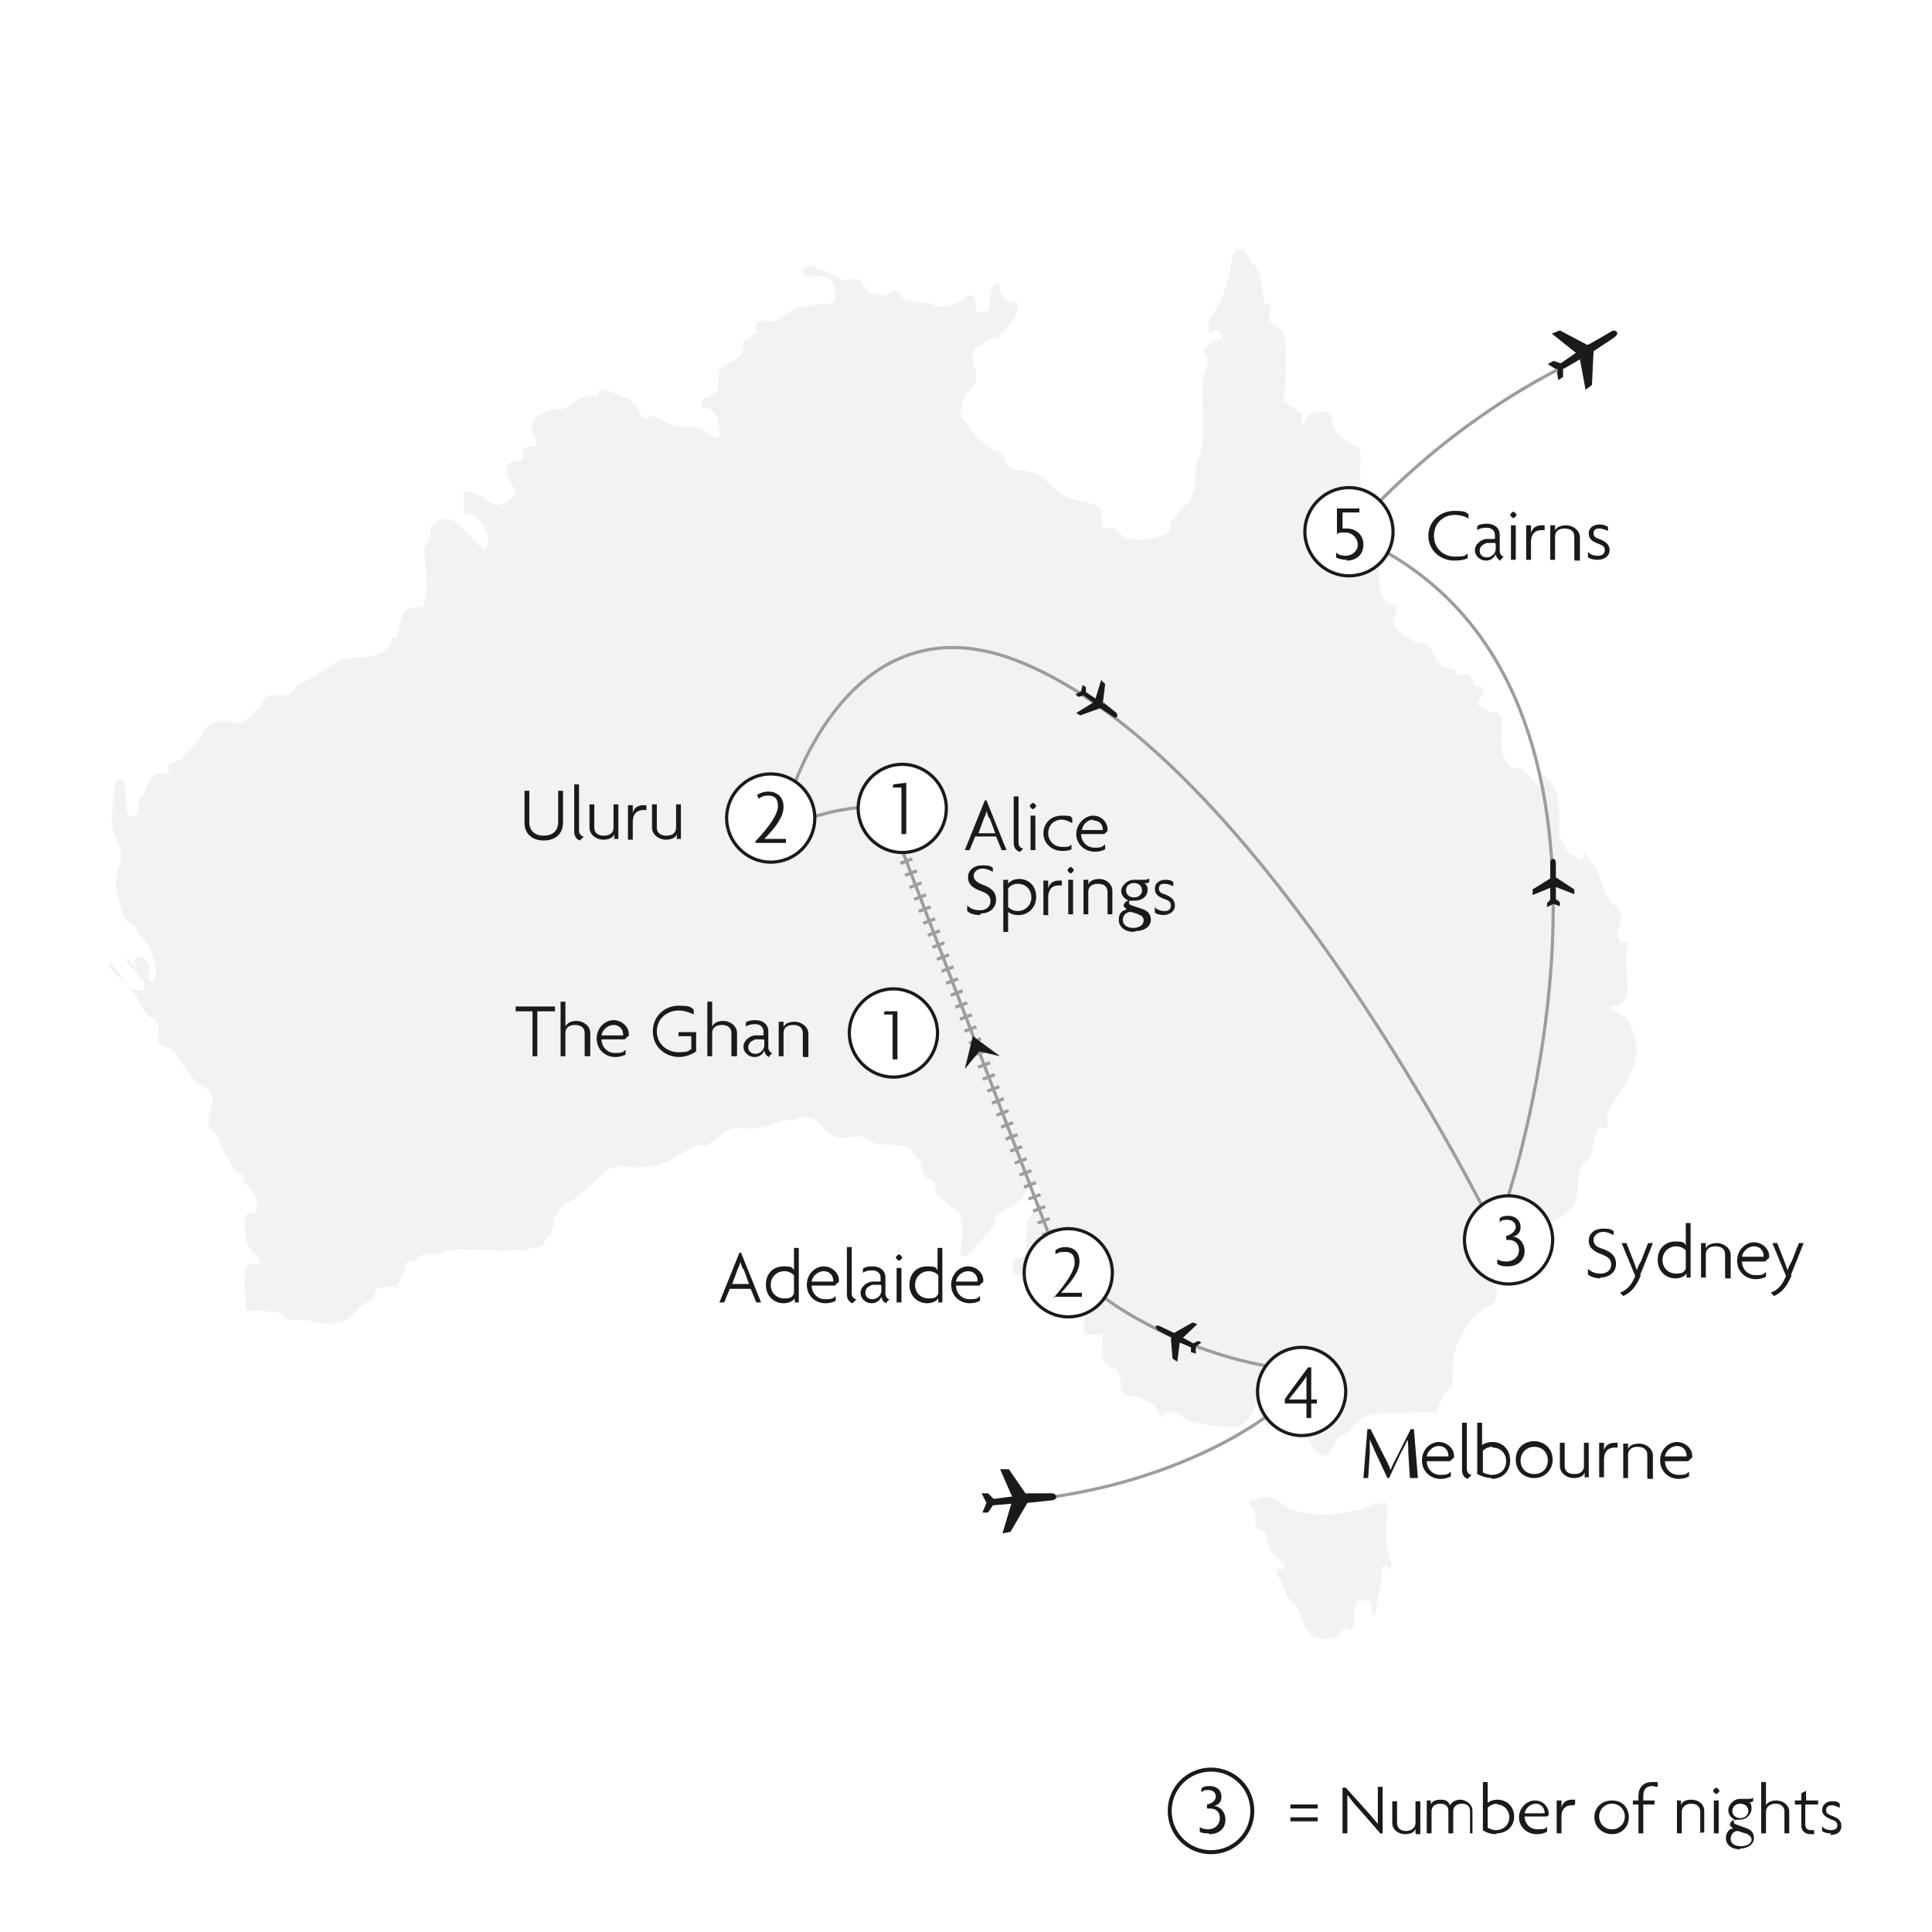
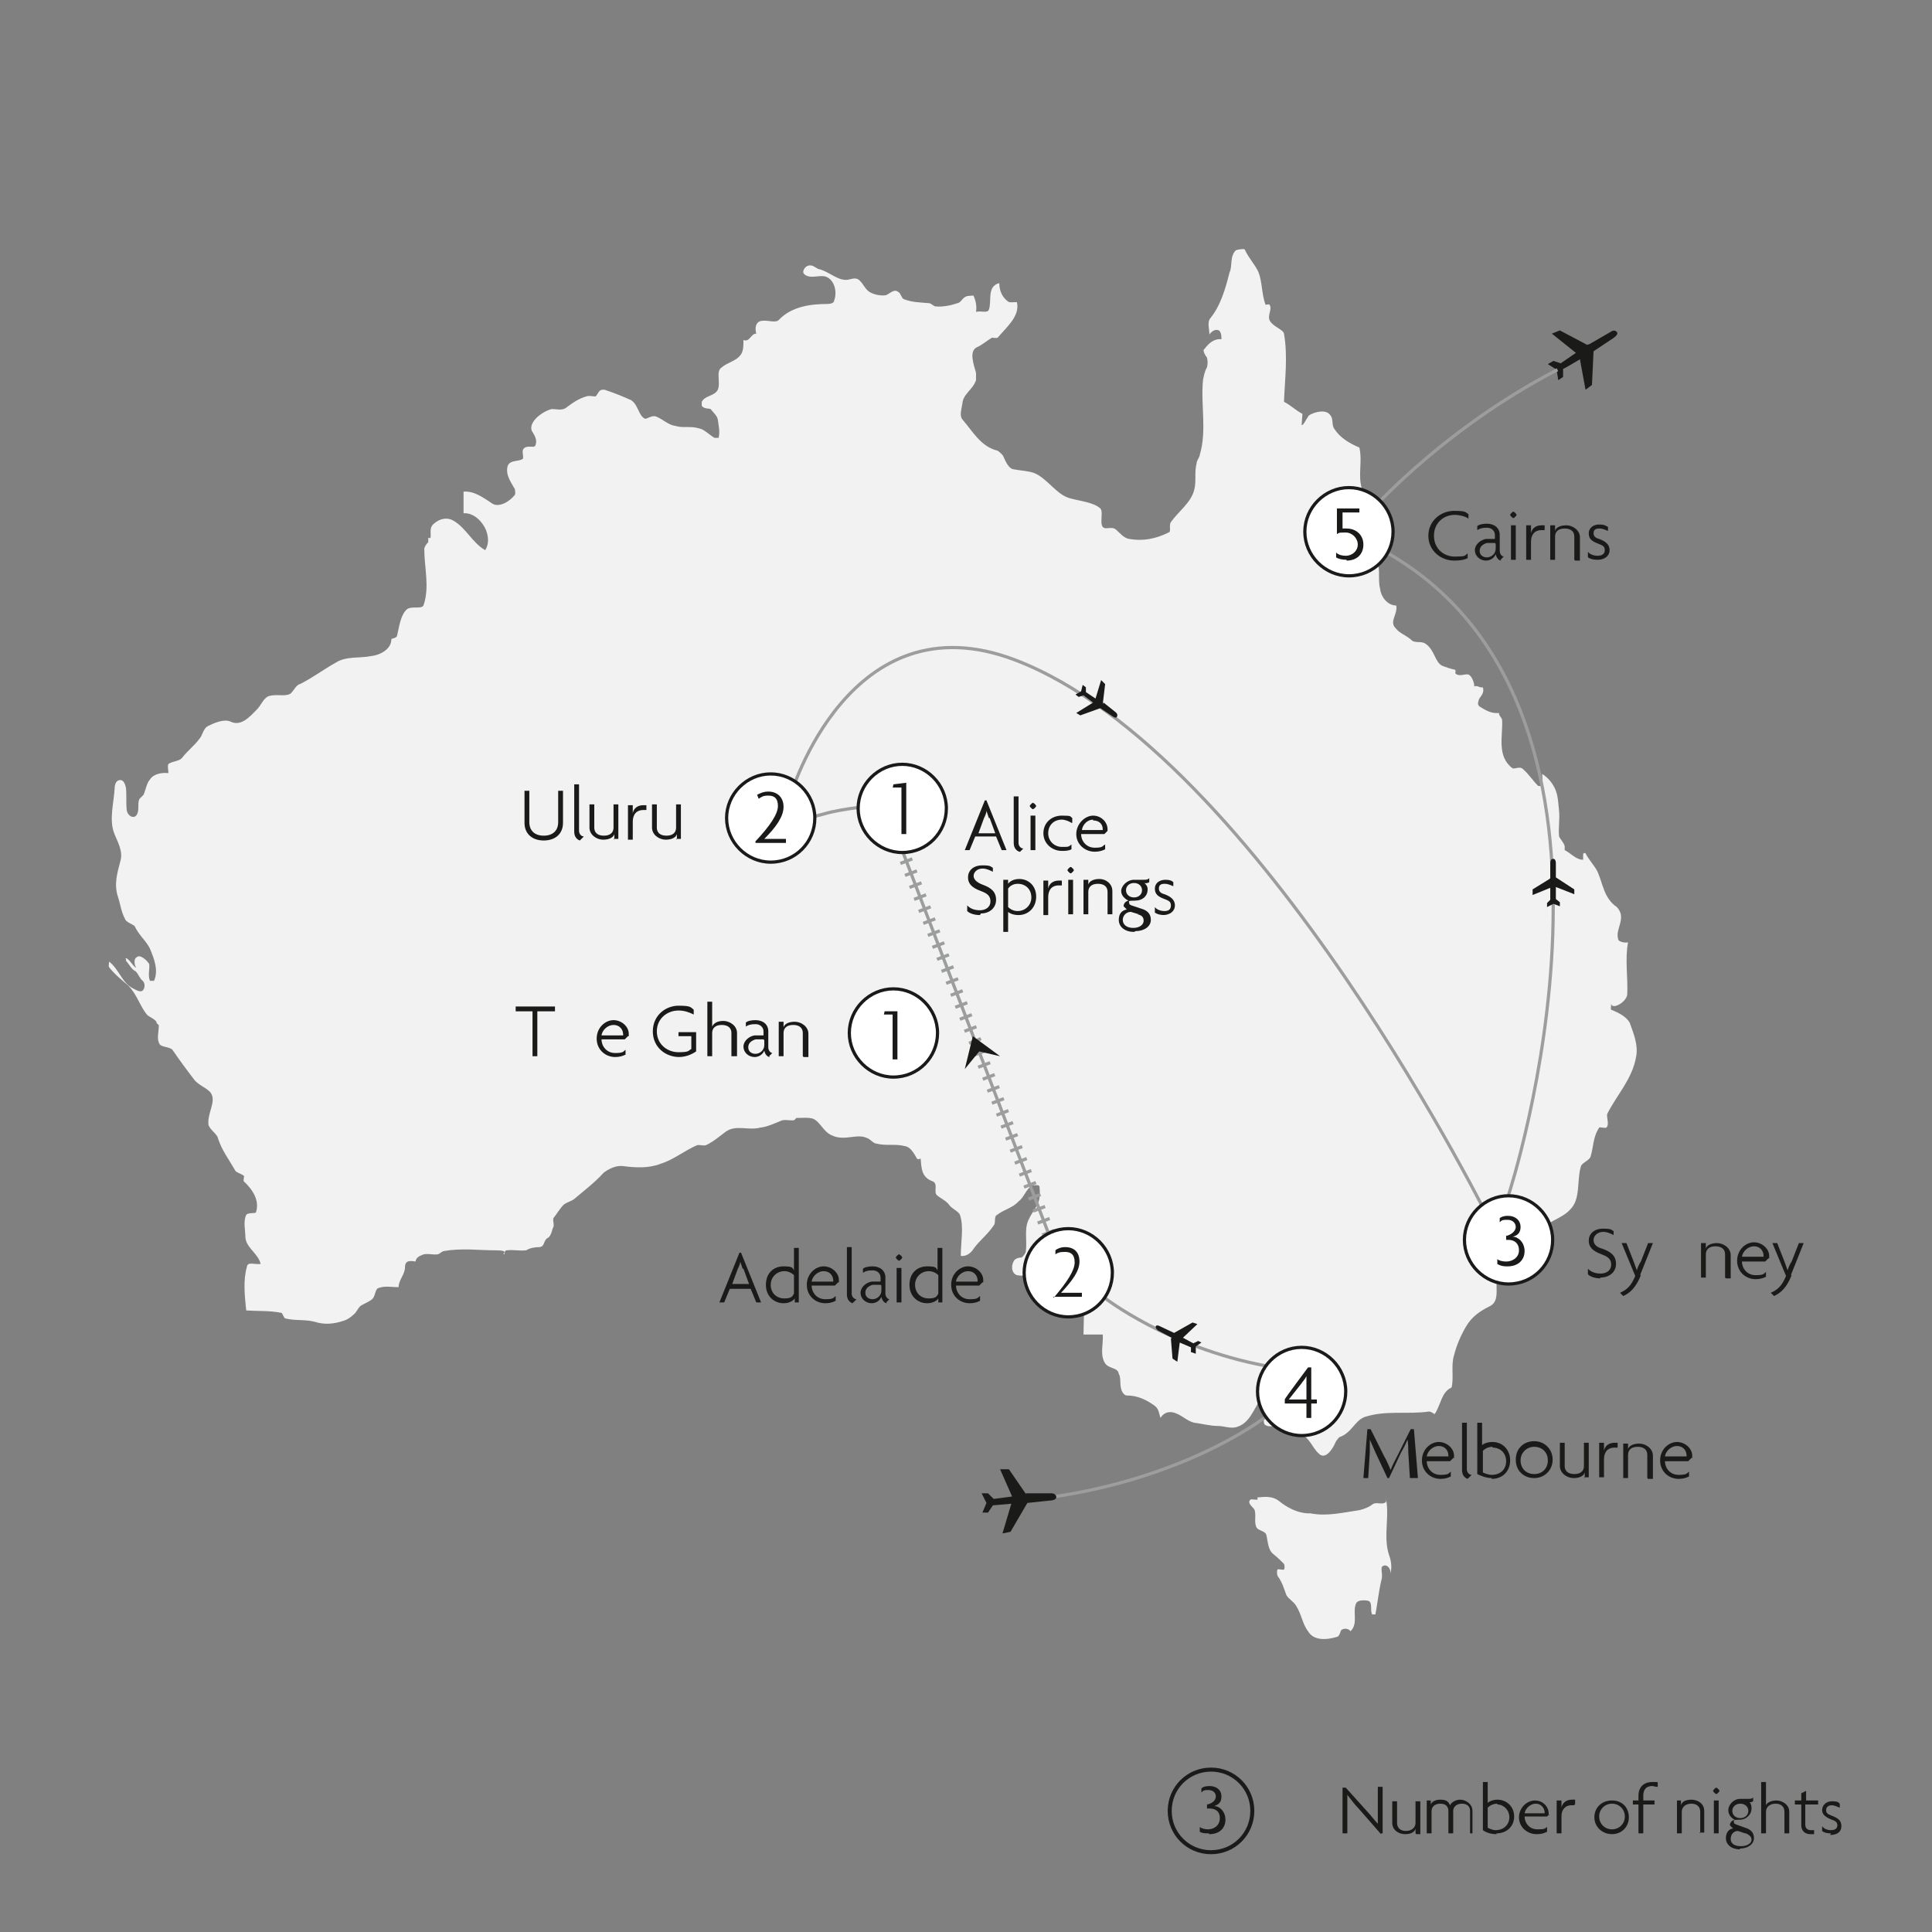
<svg xmlns="http://www.w3.org/2000/svg" id="Layer_1" data-name="Layer 1" version="1.1" viewBox="0 0 240.9 240.9">
  <rect x="0" y="0" width="240.9" height="240.9" fill="#808080" stroke="none" />
  <defs>
    <style>
      .cls-1, .cls-2 {
        stroke-width: .4px;
      }

      .cls-1, .cls-2, .cls-3, .cls-4, .cls-5, .cls-6 {
        fill: none;
      }

      .cls-1, .cls-5 {
        stroke: #9c9d9d;
      }

      .cls-7 {
        clip-path: url(#clippath);
      }

      .cls-2, .cls-4 {
        stroke: #1a1a18;
      }

      .cls-8 {
        fill: #1a1a18;
      }

      .cls-8, .cls-9, .cls-3, .cls-10, .cls-11, .cls-12 {
        stroke-width: 0px;
      }

      .cls-9 {
        fill: #7c9dd2;
      }

      .cls-3 {
        clip-rule: evenodd;
      }

      .cls-4 {
        stroke-miterlimit: 10;
      }

      .cls-5 {
        stroke-dasharray: 0 0 .4 1.2;
        stroke-width: 1.6px;
      }

      .cls-10 {
        fill: #f2f2f2;
      }

      .cls-6 {
        stroke: #fff;
        stroke-width: 0px;
      }

      .cls-11 {
        fill-rule: evenodd;
      }

      .cls-11, .cls-12 {
        fill: #fff;
      }
    </style>
    <clipPath id="clippath">
      <path class="cls-3" d="M156.4,225.8c0,3-2.4,5.4-5.4,5.4s-5.4-2.4-5.4-5.4,2.4-5.4,5.4-5.4,5.4,2.4,5.4,5.4h0ZM230.1,228.6" />
    </clipPath>
  </defs>
-   <path class="cls-11" d="M0,0h240.9v240.9H0V0ZM0,0" />
  <g>
    <path class="cls-10" d="M162.4,51.6c-.8-.4-1.5-1.1-2.3-1.5.1-2.8.5-5.6,0-8.5-.1-.5-1.2-.8-1.7-1.5-.5-.7.3-1.5-.1-2.1,0-.1-.5,0-.5,0-.5-1.3-.4-2.9-.9-4.1-.4-.9-1.2-1.7-1.7-2.8-.1-.1-.8,0-1.1.1-.8.8-.4,2-.8,2.8-.5,2-1.1,4.1-2.4,5.7-.4.5-.1,1.3-.1,2,.3-.4.7-.7,1.2-.5.3.3.3.7.3,1.1-.9-.1-1.6.5-2.1,1.2-.3.1,0,.7.3,1.1.1.4.1.8,0,1.2-.3.5-.4,1.1-.5,1.6-.3,3.1.5,6.3-.4,9.3,0,.3-.4.7-.4,1.1-.3,1.1,0,2.3-.3,3.3-.4,1.6-2,2.7-2.9,4-.3.4.1,1.2-.3,1.3-1.6.8-3.2,1.1-4.9.8-.7-.1-1.2-.8-1.7-1.2-.5-.4-1.3.1-1.6-.3-.4-.5.1-1.9-.3-2.3-.9-.8-2.5-.9-3.9-1.3-1.6-.5-2.7-2.4-4.3-3.1-.8-.3-1.7-.3-2.7-.5-.5-.1-.9-.9-1.2-1.6,0-.1-.4-.5-.7-.7-2.1-.5-3.1-2.4-4.4-3.9-.4-.5-.1-1.3,0-2,.1-1.2,1.3-1.7,1.7-2.9v-.9c-.3-1.1-.9-2.7.1-3.2.7-.3,1.2-.8,1.9-1.2.1,0,.5.1.7,0,1.1-1.3,2.8-2.7,2.4-4.4,0-.1-.9.1-1.1-.1-.7-.5-1.1-1.3-1.1-2.3-1.6.4-.9,2.3-1.3,3.3-.1.5-1.1.1-1.6.3.1-.7,0-1.3-.3-2,0-.1-.4,0-.7,0-.7.1-.8.8-1.3.9-.9.3-1.9.5-2.8.4-.3-.1-.5-.4-.8-.4-1.1-.1-2.1-.1-3.1-.5-.3-.1-.4-.8-.7-.9-.5-.4-.9.1-1.5.4-.5.1-1.3,0-1.9-.3-.7-.3-.9-1.1-1.5-1.6-.5-.4-1.1,0-1.6,0-1.1,0-2-.9-3.2-1.3-.4,0-.8-.5-1.2-.5-.7-.1-1.2.8-.8,1.1.8.7,2.1-.1,2.9.4.9.5,1.2,1.9.8,2.9,0,.3-.5.4-.8.4-2.1,0-4.5.3-6.1,2-.4.4-1.3,0-2.1.1-.8.1-.9.9-.7,1.6-.7,0-.8,1.1-1.6.8,0,.7,0,1.5-.4,1.9-.5.7-1.6.9-2.3,1.5-.8.5-.1,1.9-.5,2.8-.4.8-1.6.7-2,1.5v.5c.3.4.8.3,1.1.4.3.4.8.8.9,1.3.1.8.3,1.5.1,2.3h-.5c-.7-.4-1.3-1.1-2-1.2-.9-.3-2,0-2.9-.3-.9-.1-1.6-.9-2.5-1.2-.5-.1-1.1.4-1.3.3-.8-.4-.8-1.7-1.7-2.3-1.1-.5-2.1-.9-3.3-1.3-.7-.1-.7.3-1.1.8-.1.1-.7-.1-1.1,0-1.1.3-1.9.9-2.7,1.5-.5.3-1.2.1-1.7.1-1.2.3-2.9,1.6-2.5,2.7.3.5.7,1.1.5,1.7,0,.1-.1.3-.3.3-.5,0-1.1-.1-1.3.4-.1.4.1.8,0,1.1-.5.4-1.6.1-1.9.9-.3,1.1.4,2,.9,2.9,0,.1.1.5,0,.7-.7.9-2,1.6-2.8,1.1-1.2-.8-2.3-1.6-3.6-1.5v2.7c1.3-.1,2.4,1.1,2.8,2.1.3.8.4,1.7-.1,2.5-1.6-.9-2.4-2.8-4-3.7-.7-.4-1.6-.3-2.4.4-.5.4-.4.9-.4,1.5s-.3.1-.3.3v.5c-.3.3-.4.5-.5.8,0,2.4.7,4.8-.1,7.1-.3.5-1.5,0-2.1.5-.8.8-.9,2.1-1.2,3.3-.1.3-.7.3-.7.4,0,1.3-1.5,2-2.5,2.1-1.5.3-3.1,0-4.4.8-1.6.9-2.9,1.9-4.5,2.7-.5.1-.8.9-1.2,1.2-.7.4-1.7,0-2.7.3-.7.3-.9,1.1-1.5,1.7-.8.8-1.9,2.1-3.2,1.5-.8-.4-2,.1-2.8.5-.7.3-.7,1.2-1.2,1.7-.5.7-1.5,1.5-2.1,2.3-.3.4-1.1.4-1.6.7-.3.1-.1.8-.1,1.2-.8-.1-1.9.1-2.3.8-.4.4-.5,1.2-.8,1.9-.1.1-.4.4-.5.5-.3.5,0,1.3-.3,1.9-.3.7-1.2.3-1.3-.5-.1-.9,0-1.9-.1-2.8-.1-.4-.3-1.1-.9-.9-.4.1-.5.7-.5.9-.1,1.9-.7,3.9-.1,5.6.4,1.1,1.2,2.3.8,3.6-.4,1.5-.8,2.9-.3,4.4.3.9.4,1.9.9,2.8.1.4,1.1.7,1.2.9.5,1.1,1.5,1.9,1.9,2.8.5,1.2,1.1,2.7.5,4h-.5c-.3-.7,0-1.5-.1-2.1-.3-.5-1.2-1.3-1.6-.8-.3.1-.3.9,0,1.3-.5-.3-.7-.9-1.2-1.2-.3-.1,0,.1-.1.3.4.4.7,1.1,1.2,1.3.4.4.5.9.9,1.2.3.3.3.9,0,1.2-.3.3-.9-.1-1.3-.3-1.3-.7-1.7-2.4-2.9-3.3,0,.3-.1.5,0,.7.7.9,1.6,1.6,2.4,2.3,1.1,1.1,1.5,2.7,2.4,3.7.4.3.8.4,1.1.8,0,.3.3.3.3.5,0,.8-.3,1.6.1,2.3.3.4,1.2.3,1.6.7.9,1.3,1.7,2.4,2.7,3.7.5.7,1.7,1.1,2.1,1.7.7,1.1-.5,2.5-.3,4,.3.7,1.1,1.1,1.2,1.7.5,1.5,1.3,2.5,2.1,3.9.1.3.7.4,1.1.7.1.1-.1.5,0,.7,1.2,1.1,2,2.5,1.5,3.9-.1.1-1.1,0-1.2.3-.4.8-.1,1.9-.1,2.8.1,1.3,1.6,2,1.9,3.3-.7.1-1.6-.3-1.7.3-.5,1.7-.3,3.6-.1,5.5,1.5.1,2.9,0,4.4.3.1,0,.3.7.5.7,1.2.3,2.4.1,3.6.4,1.2.4,2.4.3,3.6-.1.4-.1.9-.4,1.3-.8.4-.3.5-.8.9-1.1.5-.3,1.1-.5,1.5-.9.3-.4.3-1.2.7-1.3.8-.3,1.7-.1,2.5-.1,0-.9.8-1.6.8-2.5s.7-.8,1.3-.7c.1-.5.5-.7.8-.8.5-.3,1.3,0,2-.1.3-.1.4-.3.7-.4,2.3-.4,4.3-.1,6.4-.1s.7.5,1.2.5c0-.3.1-.5.3-.5.8-.1,1.6.1,2.4,0,.5-.3,1.1-.4,1.7-.4.7-.1.4-.9,1.1-1.2.3-.3.4-.7.5-1.1.3-.4,0-.9.1-1.3.4-.5.8-1.2,1.3-1.7.4-.3.9-.4,1.3-.7,1.3-1.1,2.5-2,3.7-3.3.7-.5,1.5-.9,2.4-.8,1.5.2,3.2.3,4.7-.3,1.6-.5,2.9-1.6,4.5-2.3.3-.1.8.1,1.1,0,.9-.4,1.7-1.1,2.5-1.7,1.3-.9,2.8-.1,4.3-.5.9-.1,1.7-.5,2.7-.9.4-.1.9,0,1.3,0s.4-.3.5-.3c.7,0,1.5-.1,2.1.1.9.4,1.3,1.7,2.4,2.1,1.5.7,3.1-.3,4.3.3.4.1.8.7,1.2.7,1.2.3,2.3,0,3.5.3.7.1,1.1.8,1.5,1.5.1.3.5,0,.5.1.1,1.2.1,2.3,1.5,2.8.7.3.1,1.3.5,1.7.4.4,1.2.7,1.6,1.3.3.4,1.2.8,1.3,1.2.5,1.5.1,3.3.1,5.1.7.1,1.3-.4,1.6-.9.8-1.1,1.7-1.7,2.5-2.9.3-.3,0-1.1.4-1.3.9-.7,2-.9,2.7-1.7.7-.5.9-1.5,1.7-2,.3,0,.8-.1.9.1.1.8.1,1.7-.3,2.4-.4.7-.8,1.2-1.1,1.9-.5,1.2-.1,2.5-.3,3.9-.1.3-.3.5-.5.7-.4,0-.7.1-.9.3-.4.5-.5,1.6.3,1.9.5.1,1.1.1,1.6-.1.7-.3,1.2-.9,1.6-1.6.4-.7-.1-1.6.3-2.3.4-.7,1.3-.7,2.1-.5.7.3.9.9,1.2,1.5.3.4.3,1.2-.4,1.2s-1.5-.1-2,.4c-.3.4-.5.8-.7,1.2-.1.5.3.4.5.7.1.3-.1.8,0,.8,1.1.7,2.3.1,3.3,0,.1,0,.7.7.7.9.3,1.7.1,3.5.1,5.2h2.4c.1,1.2-.4,2.5.3,3.6.5.7,1.6.5,1.7,1.3.3.5.1,1.2.3,1.9.1.4.4.8.7.8,1.3,0,2.4.5,3.5,1.3.5.4.5.9.7,1.5.5-.8,1.3-.9,2.1-.5.7.3,1.3.9,2.1,1.1.9.1,2,.4,2.9.4s1.7.4,2.5.1c1.5-.5,2-2.1,2.9-3.5.4-.5,1.5-.8,1.7-.3.7.9-.3,1.6-1.1,2.3-.3.4-.3,1.2,0,1.3.8.5,2.1-.5,3.1,0,.4.3.7.9,1.2,1.1,1.2.4,1.5,1.7,2.3,2.4.8.9,1.7-.4,2.1-1.3,0-.1.3-.5.5-.7,1.5-.5,1.9-2,3.1-2.5,2.7-.9,5.3-.3,8.1-.7.3,0,.7.4.7.3.8-1.2.8-2.7,2.1-3.3.3-1.3-.1-2.7.3-4,.3-1.2.8-2.4,1.5-3.6.7-1.2,1.7-1.9,2.9-2.5,1.1-.5.9-1.7.9-2.8s.3-.7.4-.8c.3-.1.8.1,1.1,0,.7-.7.1-1.7.7-2.4,1.2-1.2,2.1-2.7,3.5-3.7,1.1-1.1,2.5-1.3,3.5-2.4,1.3-1.3.8-3.5,1.3-5.3.1-.5.9-.7,1.2-1.2.4-1.2.3-2.5,1.1-3.7.1-.1.7.1.9,0,.4-.4,0-1.2.1-1.7,1.2-2.4,3.1-4.3,3.6-7.1.3-1.5-.3-2.9-.8-4.3-.4-.7-1.3-1.2-2.3-1.6-.1,0,0-.5,0-.8,0,.9,1.9-.1,2-1.1.1-2.1-.3-4.4.1-6.5-.5.1-1.1-.1-1.2-.3-.4-1.1.5-2,.3-3.2-.1-.4-.3-.7-.5-.9-1.6-1.1-1.7-2.8-2.4-4.4-.4-.8-1.1-1.5-1.5-2.3-.1-.1-.3,0-.3.1v.7c-.9,0-1.5-.8-2.3-1.2v-.5c-.1-.4-.5-.8-.7-1.2-.1-1.1.1-2.1,0-3.2-.1-.8-.1-1.7-.4-2.5-.3-.8-.9-1.6-1.7-2.1,0,.5.1,1.1,0,1.5h-.5c-.7-.7-1.2-1.5-1.9-2.1-.4-.4-.9,0-1.3-.1-2-1.5-1.2-4-1.3-6,0-.3-.4-.5-.4-.9-.9.1-1.6-.3-2.4-.8-.4-.3-.1-.7-.1-.9.3-.5.7-.8.5-1.5-.4.1-.7-.3-1.1-.1.1,0-.1-1.2-.7-1.5-.5-.1-1.1.3-1.6-.1-.1-.1.1-.4-.1-.5-.5-.1-1.1-.3-1.6-.5-.9-.5-.9-1.9-2-2.7-.5-.4-1.2-.1-1.7-.4-.7-.7-1.6-.9-2.1-1.6-.8-.8.3-1.7.1-2.8-1.1,0-1.9-1.1-2-2-.3-1.1,0-2.3-.3-3.3-.1-.8-.7-1.6-.9-2.5-.7-2.3-.3-4.5-1.1-6.8-.5-1.7.1-3.3-.3-5.1-1.2-.5-2.4-1.2-3.1-2.3-.4-.5-.1-1.2-.5-1.7-.5-.8-1.9-.5-2.7,0-.3.4-.7,1.3-.9,1.2h0Z" />
    <path class="cls-10" d="M157,186.7c.9-.1,1.7-.1,2.4.4,1.1.9,2.3,1.5,3.6,1.6h.4c2.1.4,4-.1,6.1-.4.4-.1,1.1-.3,1.6-.7.5-.4,1.2.1,1.7-.3.1-.1,0-.5-.1-.9.7,2.4-.3,5.1.5,7.5.3.8.4,1.7.1,2.5.3-.7-.4-1.5-.9-1.1-.3.1,0,.9-.1,1.5-.4,1.6-.5,2.9-.8,4.5h-.4c-.3-.5.1-1.5-.5-1.7-.5-.1-1.3-.1-1.5.3-.5,1.1.3,2.5-.7,3.5-.3-.4-.9-.4-1.2-.1-.1.4-.3.8-.5.8-1.3.4-2.9.5-3.6-.7-.7-.9-.8-2.1-1.5-3.2-.3-.5-.9-.8-1.2-1.3-.3-.8-.5-1.6-1.1-2.4-.1-.3-.1-.7,0-.8.1-.1.7.1.8,0,.1-.1.1-.5,0-.7-.4-.4-.8-.8-1.3-1.2-.7-.5-.7-1.6-.9-2.4-.1-.5-.9-.5-1.2-.9-.4-.7,0-1.6-.3-2.3-.3-.4-.9-.8-.5-1.2.1-.1.5,0,.9,0v-.3h.1Z" />
  </g>
  <path class="cls-9" d="M174.3,71s0,0,0,0c0,0,0,0,0,0v-.2h0Z" />
  <path class="cls-9" d="M197.7,153.6s0,0,0,0c0,0,0,0,0,0h0Z" />
  <path class="cls-1" d="M100.4,102.1s0,0,2.3-.6c2.3-.7,6.8-1.1,6.8-1.1" />
  <path class="cls-8" d="M168.9,68.9c.7,0,1.3-.6,1.3-1.3s-.6-1.3-1.3-1.3-1.3.6-1.3,1.3.6,1.3,1.3,1.3h0Z" />
  <g>
    <path class="cls-8" d="M175.8,184.3l-.2-3.2c0-.5,0-1.1-.1-1.6h0c-.2.5-.5,1.1-.8,1.6l-1.5,3.2h-.2l-1.5-3.2c-.2-.5-.5-1.1-.7-1.6h0c0,.5,0,1.1,0,1.6l-.2,3.2h-.6l.5-6.1h.4l1.7,3.4c.3.5.6,1.2.8,1.7h0c.2-.6.5-1.1.8-1.7l1.7-3.4h.4l.5,6.1h-.6Z" />
    <path class="cls-8" d="M181.2,181.8l-.4.4h-2.9c0,.8.6,1.7,1.7,1.7s1-.2,1.3-.4v.6c-.4.2-.8.3-1.3.3-1.2,0-2.3-.9-2.3-2.3s1.1-2.3,2.1-2.3,1.9.8,1.9,1.7,0,.2,0,.3ZM179.4,180.3c-.7,0-1.4.6-1.5,1.3h2.7s0,0,0-.1c0-.6-.4-1.2-1.2-1.2Z" />
    <path class="cls-8" d="M183,184.4c-.3-.1-.7-.4-.7-1.1v-5.9h.6v5.8c0,.4.3.7.6.7l-.4.4Z" />
    <path class="cls-8" d="M186,184.3c-.7,0-1.4-.3-1.8-.5v-6.4h.6v2.8c.2-.2.7-.4,1.3-.4,1.3,0,2.2,1,2.2,2.3s-.9,2.3-2.3,2.3ZM186.1,180.4c-.6,0-1,.3-1.2.5v2.7c.2.1.7.3,1.1.3,1.1,0,1.8-.7,1.8-1.7s-.7-1.7-1.7-1.7Z" />
    <path class="cls-8" d="M191.3,184.3c-1.3,0-2.3-.9-2.3-2.3s1-2.3,2.3-2.3,2.3,1,2.3,2.3-1,2.3-2.3,2.3ZM191.3,180.4c-.9,0-1.7.7-1.7,1.7s.7,1.7,1.7,1.7,1.7-.7,1.7-1.7-.7-1.7-1.7-1.7Z" />
    <path class="cls-8" d="M197.6,184.3v-.7h0c-.1.4-.6.7-1.4.7s-1.7-.6-1.7-1.5v-2.9h.6v2.9c0,.6.4,1,1.2,1s1.2-.4,1.2-1v-2.9h.6v4.3h-.6Z" />
    <path class="cls-8" d="M201.6,180.5c0,0-.2,0-.3,0-.7,0-1.3.4-1.3,1.5v2.2h-.6v-4.3h.6v1h0c.1-.6.6-1,1.3-1s.3,0,.4,0v.6Z" />
    <path class="cls-8" d="M205.4,184.3v-2.9c0-.6-.4-1-1.2-1s-1.2.4-1.2,1v2.9h-.6v-4.3h.6v.7h0c.1-.4.6-.7,1.4-.7s1.7.6,1.7,1.5v2.9h-.6Z" />
    <path class="cls-8" d="M210.9,181.8l-.4.4h-2.9c0,.8.6,1.7,1.7,1.7s1-.2,1.3-.4v.6c-.4.2-.8.3-1.3.3-1.2,0-2.3-.9-2.3-2.3s1.1-2.3,2.1-2.3,1.9.8,1.9,1.7,0,.2,0,.3ZM209.1,180.3c-.7,0-1.4.6-1.5,1.3h2.7s0,0,0-.1c0-.6-.4-1.2-1.2-1.2Z" />
  </g>
  <g>
    <path class="cls-8" d="M199.6,159.4c-.7,0-1.3-.2-1.6-.5v-.7c.4.4.9.6,1.6.6s1.3-.4,1.3-1.1-.4-1-1.2-1.3c-1.1-.4-1.6-.9-1.6-1.7s.6-1.5,1.8-1.5,1,.2,1.3.3v.5c-.4-.2-.8-.4-1.3-.4-.7,0-1.2.5-1.2,1s.3.9,1.1,1.1c1.1.4,1.7.9,1.7,1.9s-.8,1.7-2,1.7Z" />
    <path class="cls-8" d="M204.6,159c-.6,1.5-1.3,2.2-2.2,2.6l-.4-.4c.9-.4,1.4-.9,1.9-2.1l-1.7-4.1h.6l.9,2.3c.1.3.3.8.4,1.1h0c.1-.4.3-.8.5-1.1l.9-2.3h.6l-1.6,4Z" />
  </g>
  <g>
-     <path class="cls-8" d="M210.3,159.3v-.5h0c-.2.3-.7.6-1.4.6-1.1,0-2.2-.8-2.2-2.3s1-2.3,2.2-2.3,1.1.2,1.3.5v-2.8h.6v6.8h-.6ZM210.2,155.9c-.2-.2-.6-.5-1.2-.5-.9,0-1.7.7-1.7,1.7s.7,1.7,1.7,1.7,1-.3,1.2-.6v-2.4Z" />
    <path class="cls-8" d="M215.1,159.3v-2.9c0-.6-.4-1-1.2-1s-1.2.4-1.2,1v2.9h-.6v-4.3h.6v.7h0c.1-.4.6-.7,1.4-.7s1.7.6,1.7,1.5v2.9h-.6Z" />
    <path class="cls-8" d="M220.5,156.9l-.4.4h-2.9c0,.8.6,1.7,1.7,1.7s1-.2,1.3-.4v.6c-.4.2-.8.3-1.3.3-1.2,0-2.3-.9-2.3-2.3s1.1-2.3,2.1-2.3,1.9.8,1.9,1.7,0,.2,0,.3ZM218.7,155.4c-.7,0-1.4.6-1.5,1.3h2.7s0,0,0-.1c0-.6-.4-1.2-1.2-1.2Z" />
  </g>
  <path class="cls-8" d="M223.4,159c-.6,1.5-1.3,2.2-2.2,2.6l-.4-.4c.9-.4,1.4-.9,1.9-2.1l-1.7-4.1h.6l.9,2.3c.1.3.3.8.4,1.1h0c.1-.4.3-.8.5-1.1l.9-2.3h.6l-1.6,4Z" />
  <g>
    <path class="cls-8" d="M183,64.6c-.3-.2-1-.4-1.6-.4-1.4,0-2.6,1-2.6,2.6s1.2,2.6,2.6,2.6,1.2-.1,1.6-.4v.6c-.4.2-.9.3-1.7.3-1.6,0-3.2-1.2-3.2-3.1s1.6-3.1,3.2-3.1,1.4.2,1.8.4v.6Z" />
    <path class="cls-8" d="M187.2,69.9c-.3,0-.6-.3-.7-.8-.2.5-.7.8-1.2.8-.8,0-1.4-.6-1.4-1.3s.7-1.3,1.4-1.4h1.1v-.5c0-.5-.4-.9-1-.9s-.9.1-1.2.3v-.5c.2-.2.7-.3,1.2-.3.9,0,1.6.5,1.6,1.4v2c0,.4.3.7.5.7l-.4.4ZM186.4,67.7h-1c-.6.2-.9.5-.9,1s.4.8.9.8,1.1-.4,1.1-1.1v-.6Z" />
    <path class="cls-8" d="M188.7,64.6c-.1,0-.4-.3-.4-.4s.3-.4.4-.4.4.3.4.4-.3.4-.4.4ZM188.4,69.8v-4.3h.6v4.3h-.6Z" />
    <path class="cls-8" d="M192.5,66.1c0,0-.2,0-.3,0-.7,0-1.3.4-1.3,1.5v2.2h-.6v-4.3h.6v1h0c.1-.6.6-1,1.3-1s.3,0,.4,0v.6Z" />
    <path class="cls-8" d="M196.3,69.8v-2.9c0-.6-.4-1-1.2-1s-1.2.4-1.2,1v2.9h-.6v-4.3h.6v.7h0c.1-.4.6-.7,1.4-.7s1.7.6,1.7,1.5v2.9h-.6Z" />
    <path class="cls-8" d="M199.2,69.8c-.5,0-.9-.1-1.2-.3v-.7c.2.3.7.5,1.2.5s.9-.2.9-.7-.3-.6-.8-.8c-.8-.3-1.2-.6-1.2-1.3s.6-1.1,1.3-1.1.9.2,1.1.3v.5c-.3-.1-.6-.3-1.1-.3s-.7.2-.7.6.3.6.7.7c.8.3,1.3.7,1.3,1.4s-.6,1.2-1.5,1.2Z" />
  </g>
  <g>
    <path class="cls-8" d="M94.3,162.4l-.7-1.7h-2.6l-.7,1.7h-.6l2.5-6.2h.2l2.5,6.2h-.7ZM92.6,158.2c-.1-.3-.2-.6-.3-.9h0c0,.3-.2.7-.3.9l-.7,1.9h2.1l-.7-1.9Z" />
    <path class="cls-8" d="M99.1,162.4v-.5h0c-.2.3-.7.6-1.4.6-1.1,0-2.2-.8-2.2-2.3s1-2.3,2.2-2.3,1.1.2,1.3.5v-2.8h.6v6.8h-.6ZM99,159c-.2-.2-.6-.5-1.2-.5-.9,0-1.7.7-1.7,1.7s.7,1.7,1.7,1.7,1-.3,1.2-.6v-2.4Z" />
    <path class="cls-8" d="M104.5,159.9l-.4.4h-2.9c0,.8.6,1.7,1.7,1.7s1-.2,1.3-.4v.6c-.4.2-.8.3-1.3.3-1.2,0-2.3-.9-2.3-2.3s1.1-2.3,2.1-2.3,1.9.8,1.9,1.7,0,.2,0,.3ZM102.7,158.5c-.7,0-1.4.6-1.5,1.3h2.7s0,0,0-.1c0-.6-.4-1.2-1.2-1.2Z" />
    <path class="cls-8" d="M106.3,162.5c-.3-.1-.7-.4-.7-1.1v-5.9h.6v5.8c0,.4.3.7.6.7l-.4.4Z" />
    <path class="cls-8" d="M110.6,162.5c-.3,0-.6-.3-.7-.8-.2.5-.7.8-1.2.8-.8,0-1.4-.6-1.4-1.3s.7-1.3,1.4-1.4h1.1v-.5c0-.5-.4-.9-1-.9s-.9.1-1.2.3v-.5c.2-.2.7-.3,1.2-.3.9,0,1.6.5,1.6,1.4v2c0,.4.3.7.5.7l-.4.4ZM109.8,160.2h-1c-.6.2-.9.5-.9,1s.4.8.9.8,1.1-.4,1.1-1.1v-.6Z" />
    <path class="cls-8" d="M112.1,157.2c-.1,0-.4-.3-.4-.4s.3-.4.4-.4.4.3.4.4-.3.4-.4.4ZM111.8,162.4v-4.3h.6v4.3h-.6Z" />
    <path class="cls-8" d="M117,162.4v-.5h0c-.2.3-.7.6-1.4.6-1.1,0-2.2-.8-2.2-2.3s1-2.3,2.2-2.3,1.1.2,1.3.5v-2.8h.6v6.8h-.6ZM117,159c-.2-.2-.6-.5-1.2-.5-.9,0-1.7.7-1.7,1.7s.7,1.7,1.7,1.7,1-.3,1.2-.6v-2.4Z" />
    <path class="cls-8" d="M122.5,159.9l-.4.4h-2.9c0,.8.6,1.7,1.7,1.7s1-.2,1.3-.4v.6c-.4.2-.8.3-1.3.3-1.2,0-2.3-.9-2.3-2.3s1.1-2.3,2.1-2.3,1.9.8,1.9,1.7,0,.2,0,.3ZM120.7,158.5c-.7,0-1.4.6-1.5,1.3h2.7s0,0,0-.1c0-.6-.4-1.2-1.2-1.2Z" />
  </g>
  <line class="cls-5" x1="111.8" y1="104.2" x2="130.7" y2="153.7" />
  <line class="cls-1" x1="111.8" y1="104.2" x2="130.7" y2="153.7" />
  <g>
    <path class="cls-8" d="M67,126.1v5.6h-.6v-5.6h-2.1v-.6h4.9v.6h-2.1Z" />
-     <path class="cls-8" d="M72.9,131.7v-2.9c0-.6-.4-1-1.2-1s-1.2.4-1.2,1v2.9h-.6v-6.8h.6v3.1h0c.2-.4.6-.7,1.4-.7s1.7.6,1.7,1.5v2.9h-.6Z" />
    <path class="cls-8" d="M78.3,129.2l-.4.4h-2.9c0,.8.6,1.7,1.7,1.7s1-.2,1.3-.4v.6c-.4.2-.8.3-1.3.3-1.2,0-2.3-.9-2.3-2.3s1.1-2.3,2.1-2.3,1.9.8,1.9,1.7,0,.2,0,.3ZM76.5,127.8c-.7,0-1.4.6-1.5,1.3h2.7s0,0,0-.1c0-.6-.4-1.2-1.2-1.2Z" />
    <path class="cls-8" d="M84.7,131.8c-1.7,0-3.3-1.2-3.3-3.2s1.6-3.2,3.2-3.2,1.5.2,1.9.5v.6c-.6-.3-1.2-.5-1.9-.5-1.4,0-2.7,1-2.7,2.6s1.3,2.6,2.7,2.6,1.2-.2,1.6-.4v-1.6h-1.6v-.5h2.2v2.4c-.6.4-1.3.7-2.2.7Z" />
    <path class="cls-8" d="M91.2,131.7v-2.9c0-.6-.4-1-1.2-1s-1.2.4-1.2,1v2.9h-.6v-6.8h.6v3.1h0c.2-.4.6-.7,1.4-.7s1.7.6,1.7,1.5v2.9h-.6Z" />
    <path class="cls-8" d="M96,131.8c-.3,0-.6-.3-.7-.8-.2.5-.7.8-1.2.8-.8,0-1.4-.6-1.4-1.3s.7-1.3,1.4-1.4h1.1v-.5c0-.5-.4-.9-1-.9s-.9.1-1.2.3v-.5c.2-.2.7-.3,1.2-.3.9,0,1.6.5,1.6,1.4v2c0,.4.3.7.5.7l-.4.4ZM95.2,129.6h-1c-.6.2-.9.5-.9,1s.4.8.9.8,1.1-.4,1.1-1.1v-.6Z" />
    <path class="cls-8" d="M100.1,131.7v-2.9c0-.6-.4-1-1.2-1s-1.2.4-1.2,1v2.9h-.6v-4.3h.6v.7h0c.1-.4.6-.7,1.4-.7s1.7.6,1.7,1.5v2.9h-.6Z" />
  </g>
  <path class="cls-1" d="M98.6,99.1s7.3-24.7,28-16.8c30.6,11.7,59.6,70.8,59.6,70.8" />
  <path class="cls-8" d="M197.9,43l-3.4-1.8-1,.4,3,2.4-1.9,1.3-.9-.3-.7.4,1.1.7.2,1.3.6-.4v-1c.1,0,2.1-1.2,2.1-1.2l.7,3.8.8-.6.2-4.2,2.4-1.6s.8-.5.5-.8c-.3-.4-.8,0-.8,0l-2.6,1.5h0Z" />
  <path class="cls-6" d="M197.9,43l-3.4-1.8-1,.4,3,2.4-1.9,1.3-.9-.3-.7.4,1.1.7.2,1.3.6-.4v-1c.1,0,2.1-1.2,2.1-1.2l.7,3.8.8-.6.2-4.2,2.4-1.6s.8-.5.5-.8c-.3-.4-.8,0-.8,0l-2.6,1.5h0Z" />
  <path class="cls-12" d="M96.1,107.5c3.1,0,5.5-2.5,5.5-5.5s-2.5-5.5-5.5-5.5-5.5,2.5-5.5,5.5,2.5,5.5,5.5,5.5h0Z" />
  <path class="cls-2" d="M96.1,107.5c3.1,0,5.5-2.5,5.5-5.5s-2.5-5.5-5.5-5.5-5.5,2.5-5.5,5.5,2.5,5.5,5.5,5.5h0Z" />
  <path class="cls-12" d="M112.5,106.3c3.1,0,5.5-2.5,5.5-5.5s-2.5-5.5-5.5-5.5-5.5,2.5-5.5,5.5,2.5,5.5,5.5,5.5h0Z" />
  <path class="cls-2" d="M112.5,106.3c3.1,0,5.5-2.5,5.5-5.5s-2.5-5.5-5.5-5.5-5.5,2.5-5.5,5.5,2.5,5.5,5.5,5.5h0Z" />
  <polygon class="cls-8" points="122.1 131.1 120.3 133.3 121.3 129.2 124.7 131.7 122.1 131.1 122.1 131.1" />
  <path class="cls-1" d="M170.1,64.6s9.1-10.7,24.1-18.5" />
  <g>
    <path class="cls-8" d="M137.5,87.8l.3-2.5-.5-.5-.7,2.3-1.2-.8v-.6s-.4-.3-.4-.3l-.2.8-.7.4.4.3.6-.2,1.2.9-2.1,1.3.5.3,2.5-.9,1.5,1s.5.4.6,0c.1-.3-.2-.5-.2-.5l-1.5-1.2h0Z" />
    <path class="cls-6" d="M137.5,87.8l.3-2.5-.5-.5-.7,2.3-1.2-.8v-.6s-.4-.3-.4-.3l-.2.8-.7.4.4.3.6-.2,1.2.9-2.1,1.3.5.3,2.5-.9,1.5,1s.5.4.6,0c.1-.3-.2-.5-.2-.5l-1.5-1.2h0Z" />
  </g>
  <path class="cls-1" d="M157.9,176.6s-11.7,9.3-32.7,10.7" />
  <path class="cls-8" d="M128,186.4l-2.2-3.2h-1.1c0,0,1.5,3.4,1.5,3.4l-2.3.3-.7-.7h-.8s.6,1.2.6,1.2l-.5,1.2h.7s.6-.9.6-.9l2.3-.2-1.1,3.7,1-.2,2.1-3.6,2.8-.3s.9,0,.8-.5c-.1-.5-.8-.4-.8-.4h-3Z" />
  <path class="cls-6" d="M128,186.4l-2.2-3.2h-1.1c0,0,1.5,3.4,1.5,3.4l-2.3.3-.7-.7h-.8s.6,1.2.6,1.2l-.5,1.2h.7s.6-.9.6-.9l2.3-.2-1.1,3.7,1-.2,2.1-3.6,2.8-.3s.9,0,.8-.5c-.1-.5-.8-.4-.8-.4h-3Z" />
  <path class="cls-1" d="M188.1,149s19.7-59.9-15-80M137.7,161.8s7.9,6.2,20.1,8.5" />
  <path class="cls-8" d="M146,166.9l.2,2.5.6.4.3-2.4,1.4.6v.6c.1,0,.6.2.6.2v-.9s.7-.5.7-.5l-.4-.2-.6.3-1.3-.7,1.8-1.7-.6-.2-2.3,1.3-1.7-.8s-.5-.3-.6,0c0,.3.3.5.3.5l1.7.9h0Z" />
  <path class="cls-6" d="M146,166.9l.2,2.5.6.4.3-2.4,1.4.6v.6c.1,0,.6.2.6.2v-.9s.7-.5.7-.5l-.4-.2-.6.3-1.3-.7,1.8-1.7-.6-.2-2.3,1.3-1.7-.8s-.5-.3-.6,0c0,.3.3.5.3.5l1.7.9h0Z" />
  <g>
    <path class="cls-8" d="M193.2,109.6l-2.1,1.3v.7c0,0,2.2-.9,2.2-.9v1.5c0,0-.4.4-.4.4v.5s.8-.4.8-.4l.8.3v-.5s-.5-.4-.5-.4v-1.5s2.3.9,2.3.9v-.6c0,0-2.3-1.5-2.3-1.5v-1.8c0,0,0-.6-.4-.5-.3,0-.3.5-.3.5v1.9h0Z" />
    <path class="cls-6" d="M193.2,109.6l-2.1,1.3v.7c0,0,2.2-.9,2.2-.9v1.5c0,0-.4.4-.4.4v.5s.8-.4.8-.4l.8.3v-.5s-.5-.4-.5-.4v-1.5s2.3.9,2.3.9v-.6c0,0-2.3-1.5-2.3-1.5v-1.8c0,0,0-.6-.4-.5-.3,0-.3.5-.3.5v1.9h0Z" />
  </g>
  <path class="cls-12" d="M188.1,160.1c3.1,0,5.5-2.5,5.5-5.5s-2.5-5.5-5.5-5.5-5.5,2.5-5.5,5.5,2.5,5.5,5.5,5.5h0Z" />
  <path class="cls-2" d="M188.1,160.1c3.1,0,5.5-2.5,5.5-5.5s-2.5-5.5-5.5-5.5-5.5,2.5-5.5,5.5,2.5,5.5,5.5,5.5h0Z" />
  <path class="cls-8" d="M187.8,157.9c-.4,0-.8-.1-1.1-.3v-.6c.2.2.7.3,1.1.3.8,0,1.6-.5,1.6-1.4s-.6-1.3-1.3-1.3-.2,0-.3,0v-.5c.6-.1,1.2-.6,1.2-1.1s-.4-.9-1-.9-.7,0-1,.3v-.5c.2-.2.6-.3,1-.3,1,0,1.6.6,1.6,1.4s-.5,1.1-1,1.2c.7,0,1.5.7,1.5,1.8s-.8,1.9-2.1,1.9Z" />
  <path class="cls-12" d="M133.2,164.2c3.1,0,5.5-2.5,5.5-5.5s-2.5-5.5-5.5-5.5-5.5,2.5-5.5,5.5,2.5,5.5,5.5,5.5h0Z" />
  <path class="cls-2" d="M133.2,164.2c3.1,0,5.5-2.5,5.5-5.5s-2.5-5.5-5.5-5.5-5.5,2.5-5.5,5.5,2.5,5.5,5.5,5.5h0Z" />
  <path class="cls-8" d="M131.4,161.8h0c1.7-2,2.6-3.4,2.6-4.4s-.5-1.3-1.2-1.3-.9.1-1.2.3v-.5c.2-.2.7-.4,1.2-.4,1.1,0,1.8.6,1.8,1.8s-.9,2.4-2.3,3.9h2.6v.5h-3.6Z" />
  <path class="cls-12" d="M168.2,71.8c3.1,0,5.5-2.5,5.5-5.5s-2.5-5.5-5.5-5.5-5.5,2.5-5.5,5.5,2.5,5.5,5.5,5.5h0Z" />
  <path class="cls-2" d="M168.2,71.8c3.1,0,5.5-2.5,5.5-5.5s-2.5-5.5-5.5-5.5-5.5,2.5-5.5,5.5,2.5,5.5,5.5,5.5h0Z" />
  <path class="cls-12" d="M111.4,134.3c3.1,0,5.5-2.5,5.5-5.5s-2.5-5.5-5.5-5.5-5.5,2.5-5.5,5.5,2.5,5.5,5.5,5.5h0Z" />
  <path class="cls-2" d="M111.4,134.3c3.1,0,5.5-2.5,5.5-5.5s-2.5-5.5-5.5-5.5-5.5,2.5-5.5,5.5,2.5,5.5,5.5,5.5h0Z" />
  <path class="cls-8" d="M111.3,132.1v-5.6h-1.1c0,.1.1-.4.1-.4h1.6c0-.1,0,6,0,6h-.6Z" />
  <g>
    <path class="cls-8" d="M67.8,104.8c-1.4,0-2.4-.8-2.4-2.2v-4h.6v3.9c0,1.1.7,1.7,1.8,1.7s1.8-.6,1.8-1.7v-3.9h.6v4c0,1.4-1,2.2-2.4,2.2Z" />
    <path class="cls-8" d="M72.3,104.8c-.3-.1-.7-.4-.7-1.1v-5.9h.6v5.8c0,.4.3.7.6.7l-.4.4Z" />
    <path class="cls-8" d="M76.6,104.7v-.7h0c-.1.4-.6.7-1.4.7s-1.7-.6-1.7-1.5v-2.9h.6v2.9c0,.6.4,1,1.2,1s1.2-.4,1.2-1v-2.9h.6v4.3h-.6Z" />
    <path class="cls-8" d="M80.5,101c0,0-.2,0-.3,0-.7,0-1.3.4-1.3,1.5v2.2h-.6v-4.3h.6v1h0c.1-.6.6-1,1.3-1s.3,0,.4,0v.6Z" />
    <path class="cls-8" d="M84.4,104.7v-.7h0c-.1.4-.6.7-1.4.7s-1.7-.6-1.7-1.5v-2.9h.6v2.9c0,.6.4,1,1.2,1s1.2-.4,1.2-1v-2.9h.6v4.3h-.6Z" />
  </g>
  <path class="cls-12" d="M162.3,179c3.1,0,5.5-2.5,5.5-5.5s-2.5-5.5-5.5-5.5-5.5,2.5-5.5,5.5,2.5,5.5,5.5,5.5h0Z" />
  <path class="cls-2" d="M162.3,179c3.1,0,5.5-2.5,5.5-5.5s-2.5-5.5-5.5-5.5-5.5,2.5-5.5,5.5,2.5,5.5,5.5,5.5h0Z" />
  <path class="cls-8" d="M150.7,228.6c-.4,0-.8,0-1.1-.2v-.6c.2.2.7.3,1,.3.8,0,1.5-.5,1.5-1.4s-.6-1.2-1.3-1.2-.2,0-.3,0v-.5c.6-.1,1.1-.5,1.1-1s-.4-.8-.9-.8-.6,0-.9.3v-.5c.2-.2.5-.3,1-.3.9,0,1.5.5,1.5,1.3s-.4,1-.9,1.2c.7,0,1.4.7,1.4,1.7s-.7,1.8-2,1.8Z" />
  <g>
-     <path class="cls-8" d="M160.9,225.5v-.5h3.4v.5h-3.4ZM160.9,227.1v-.5h3.4v.5h-3.4Z" />
    <path class="cls-8" d="M172.2,228.7l-2.8-3.2c-.5-.5-1-1.2-1.4-1.7h0c0,.5,0,1.1,0,1.6v3.2h-.6v-5.7h.4l2.7,3c.4.4.9,1.1,1.3,1.5h0c0-.5,0-1,0-1.5v-3.1h.6v5.8h-.2Z" />
    <path class="cls-8" d="M176.5,228.6v-.6h0c-.1.4-.5.7-1.3.7s-1.6-.5-1.6-1.4v-2.7h.6v2.7c0,.6.4,1,1.1,1s1.2-.4,1.2-1v-2.7h.6v4.1h-.5Z" />
    <path class="cls-8" d="M183.3,228.6v-2.8c0-.5-.3-.9-1-.9s-1.1.4-1.1.9v2.8h-.6v-2.8c0-.5-.3-.9-1-.9s-1.1.4-1.1.9v2.8h-.6v-4.1h.5v.5h0c.1-.3.5-.6,1.2-.6s1,.2,1.2.7c.2-.4.7-.7,1.3-.7s1.5.5,1.5,1.4v2.8h-.6Z" />
    <path class="cls-8" d="M186.6,228.7c-.7,0-1.3-.2-1.7-.5v-6h.6v2.6c.2-.2.7-.4,1.2-.4,1.2,0,2.1.9,2.1,2.1s-.9,2.1-2.2,2.1ZM186.7,224.9c-.6,0-1,.3-1.2.5v2.5c.2.1.6.3,1,.3,1,0,1.7-.7,1.7-1.6s-.7-1.6-1.5-1.6Z" />
    <path class="cls-8" d="M193.2,226.2l-.3.3h-2.8c0,.8.6,1.6,1.6,1.6s.9-.1,1.2-.3v.6c-.4.2-.7.3-1.3.3-1.2,0-2.2-.9-2.2-2.1s1-2.1,2-2.1,1.7.8,1.7,1.6,0,.2,0,.3ZM191.5,224.9c-.7,0-1.3.6-1.4,1.2h2.5s0,0,0-.1c0-.5-.4-1.1-1.1-1.1Z" />
    <path class="cls-8" d="M196.2,225.1c0,0-.2,0-.3,0-.6,0-1.2.4-1.2,1.4v2.1h-.6v-4.1h.6v.9h0c.1-.6.6-1,1.3-1s.3,0,.4,0v.6Z" />
    <path class="cls-8" d="M201,228.7c-1.2,0-2.2-.9-2.2-2.1s.9-2.1,2.2-2.1,2.1.9,2.1,2.1-.9,2.1-2.1,2.1ZM201,224.9c-.9,0-1.6.7-1.6,1.6s.7,1.6,1.6,1.6,1.6-.7,1.6-1.6-.7-1.6-1.6-1.6Z" />
    <path class="cls-8" d="M206.6,222.8c-.2,0-.4-.1-.6-.1-.7,0-1.1.4-1.1,1.2v.6h1.4v.5h-1.4v3.6h-.6v-3.6h-.7v-.5h.7v-.6c0-1.1.7-1.7,1.7-1.7s.6,0,.7.1v.5Z" />
    <path class="cls-8" d="M212,228.6v-2.7c0-.6-.4-1-1.1-1s-1.2.4-1.2,1v2.7h-.6v-4.1h.5v.6h0c.1-.4.5-.7,1.3-.7s1.6.5,1.6,1.4v2.7h-.6Z" />
    <path class="cls-8" d="M214,223.7c-.1,0-.4-.3-.4-.4s.3-.4.4-.4.4.3.4.4-.3.4-.4.4ZM213.7,228.6v-4.1h.6v4.1h-.6Z" />
    <path class="cls-8" d="M217,230.6c-1.1,0-1.8-.6-1.8-1.4s.5-1.2.9-1.2l-.4-.4c0-.3.2-.6.6-.7-.4-.2-.8-.6-.8-1.2s.6-1.4,1.5-1.4.4,0,.5,0c.2,0,.3,0,.5,0s.5,0,.6-.2v.5c0,0-.3.2-.5.1.2.1.3.4.3.8,0,.7-.6,1.4-1.5,1.4s-.7.1-.7.3.1.2.3.3l1.1.4c.7.2,1.1.6,1.1,1.3s-.7,1.3-1.8,1.3ZM217.6,228.6l-.9-.3c-.5,0-.9.4-.9,1s.5.9,1.3.9,1.3-.4,1.3-.8-.3-.6-.7-.8ZM217,224.9c-.6,0-1,.4-1,.9s.4.9,1,.9,1-.4,1-.9-.4-.9-1-.9Z" />
    <path class="cls-8" d="M222.5,228.6v-2.7c0-.6-.4-1-1.1-1s-1.2.4-1.2,1v2.7h-.6v-6.4h.6v2.9h0c.1-.3.6-.6,1.3-.6s1.6.5,1.6,1.4v2.7h-.6Z" />
    <path class="cls-8" d="M226.5,225h-1.4v2.5c0,.5.3.7.7.7s.3,0,.4,0v.5c-.2,0-.3,0-.5,0-.6,0-1.1-.4-1.1-1.1v-2.6h-.8v-.5h.8v-.9l.6-.3v1.2h1.5v.5Z" />
    <path class="cls-8" d="M228.3,228.6c-.5,0-.9-.1-1.1-.3v-.6c.2.3.6.5,1.1.5s.8-.2.8-.6-.3-.6-.7-.7c-.7-.3-1.2-.6-1.2-1.2s.5-1.1,1.2-1.1.8.1,1,.3v.5c-.3-.1-.6-.3-1-.3s-.7.2-.7.6.2.5.7.7c.8.3,1.2.6,1.2,1.3s-.5,1.1-1.4,1.1Z" />
  </g>
  <g class="cls-7">
    <path class="cls-4" d="M156.4,225.8c0,3-2.4,5.4-5.4,5.4s-5.4-2.4-5.4-5.4,2.4-5.4,5.4-5.4,5.4,2.4,5.4,5.4h0ZM230.1,228.6" />
  </g>
  <path class="cls-8" d="M112.4,104.1v-5.9h-1.1c0,.1.1-.4.1-.4l1.6-.2v6.4h-.6Z" />
  <path class="cls-8" d="M167.9,69.8c-.5,0-1-.1-1.3-.3v-.6c.3.3.8.4,1.2.4.8,0,1.5-.6,1.5-1.4s-.7-1.5-1.5-1.5-.8,0-1.1.2v-3.2h2.8v.5h-2.1v2s.2,0,.5,0c1.2,0,2.1.8,2.1,2s-.8,2-2.1,2Z" />
  <path class="cls-8" d="M163.5,175v1.8h-.6v-1.8h-2.7v-.5c-.1,0,2.9-4,2.9-4h.4v4h.7v.5h-.7ZM162.9,171.6c-.2.4-.5.7-.7,1l-1.5,1.9h2.2v-1.9c0-.3,0-.6,0-1h0Z" />
  <path class="cls-8" d="M94.2,105.1v-.2c1.8-1.9,2.8-3.4,2.8-4.4s-.5-1.3-1.2-1.3-.9.2-1.2.4l-.2-.5c.4-.2.8-.4,1.4-.4,1.1,0,1.9.7,1.9,1.9s-.9,2.5-2.4,4h2.7v.5h-3.7Z" />
  <g>
    <path class="cls-8" d="M124.9,106l-.7-1.7h-2.6l-.7,1.7h-.6l2.5-6.2h.2l2.5,6.2h-.6ZM123.3,102c-.1-.3-.2-.6-.3-.9h0c0,.3-.2.7-.3.9l-.7,1.9h2.1l-.7-1.9Z" />
    <path class="cls-8" d="M127.1,106.2c-.3-.1-.7-.4-.7-1.1v-5.8h.6v5.8c0,.4.3.7.6.7l-.4.4Z" />
    <path class="cls-8" d="M128.8,100.9c-.1,0-.4-.3-.4-.4s.3-.4.4-.4.4.3.4.4-.3.4-.4.4ZM128.5,106v-4.3h.6v4.3h-.6Z" />
    <path class="cls-8" d="M133.6,102.6c-.3-.2-.8-.4-1.2-.4-1,0-1.7.7-1.7,1.7s.8,1.7,1.7,1.7.8,0,1.2-.3v.6c-.4.2-.8.2-1.2.2-1.2,0-2.3-.9-2.3-2.2s1-2.2,2.3-2.2,1,.1,1.3.3v.6Z" />
    <path class="cls-8" d="M138.1,103.6l-.4.4h-2.9c0,.8.6,1.7,1.7,1.7s.9-.2,1.3-.4v.6c-.4.2-.8.3-1.3.3-1.2,0-2.3-.9-2.3-2.2s1.1-2.3,2.1-2.3,1.8.8,1.8,1.7,0,.2,0,.3ZM136.3,102.2c-.7,0-1.3.6-1.4,1.3h2.6s0,0,0-.1c0-.6-.4-1.1-1.2-1.1Z" />
-     <path class="cls-8" d="M122.2,114.1c-.7,0-1.3-.2-1.6-.5v-.7c.4.4.9.6,1.6.6s1.3-.4,1.3-1.1-.4-1-1.2-1.3c-1.1-.4-1.6-.9-1.6-1.7s.6-1.5,1.8-1.5,1,.2,1.3.3v.5c-.4-.2-.8-.4-1.3-.4-.7,0-1.1.5-1.1.9s.3.8,1.1,1.1c1.1.4,1.7.9,1.7,1.9s-.8,1.7-1.9,1.7Z" />
+     <path class="cls-8" d="M122.2,114.1c-.7,0-1.3-.2-1.6-.5v-.7c.4.4.9.6,1.6.6s1.3-.4,1.3-1.1-.4-1-1.2-1.3c-1.1-.4-1.6-.9-1.6-1.7s.6-1.5,1.8-1.5,1,.2,1.3.3v.5c-.4-.2-.8-.4-1.3-.4-.7,0-1.1.5-1.1.9s.3.8,1.1,1.1c1.1.4,1.7.9,1.7,1.9s-.8,1.7-1.9,1.7" />
    <path class="cls-8" d="M127,114.1c-.6,0-1.1-.2-1.3-.4v2.5h-.6v-6.5h.6v.5h0c.2-.3.7-.6,1.4-.6,1.1,0,2.1.8,2.1,2.2s-1,2.3-2.2,2.3ZM126.9,110.2c-.6,0-1,.3-1.2.6v2.3c.2.2.6.5,1.2.5.9,0,1.7-.7,1.7-1.7s-.7-1.7-1.7-1.7Z" />
    <path class="cls-8" d="M132.3,110.4c0,0-.2,0-.3,0-.7,0-1.3.4-1.3,1.5v2.2h-.6v-4.3h.6v1h0c.1-.6.6-1,1.3-1s.3,0,.4,0v.6Z" />
    <path class="cls-8" d="M133.5,108.9c-.1,0-.4-.3-.4-.4s.3-.4.4-.4.4.3.4.4-.3.4-.4.4ZM133.2,114v-4.3h.6v4.3h-.6Z" />
    <path class="cls-8" d="M138.1,114v-2.8c0-.6-.4-1-1.2-1s-1.2.4-1.2,1v2.8h-.6v-4.3h.6v.6h0c.1-.4.6-.7,1.4-.7s1.6.6,1.6,1.5v2.9h-.6Z" />
    <path class="cls-8" d="M141.4,116.2c-1.1,0-1.9-.6-1.9-1.5s.5-1.2,1-1.3l-.4-.4c0-.3.2-.6.6-.7-.4-.2-.9-.6-.9-1.2s.7-1.4,1.6-1.4.4,0,.6,0c.2,0,.3,0,.6,0s.5,0,.7-.2v.5c0,0-.3.2-.6.1.2.2.4.4.4.8,0,.8-.6,1.4-1.6,1.4s-.7.1-.7.3.1.2.3.3l1.2.4c.7.2,1.2.6,1.2,1.4s-.8,1.4-1.9,1.4ZM142,114l-1-.3c-.5,0-1,.4-1,1s.5,1,1.3,1,1.3-.4,1.3-.9-.3-.7-.8-.8ZM141.4,110.1c-.6,0-1,.4-1,.9s.4.9,1,.9,1-.4,1-.9-.4-.9-1-.9Z" />
    <path class="cls-8" d="M145.2,114.1c-.5,0-.9-.1-1.2-.3v-.7c.2.3.7.5,1.2.5s.8-.2.8-.7-.3-.6-.8-.8c-.8-.3-1.2-.6-1.2-1.3s.6-1.1,1.3-1.1.9.2,1,.3v.5c-.3-.1-.6-.3-1.1-.3s-.7.2-.7.6.3.6.7.7c.8.3,1.3.7,1.3,1.4s-.6,1.2-1.5,1.2Z" />
  </g>
</svg>